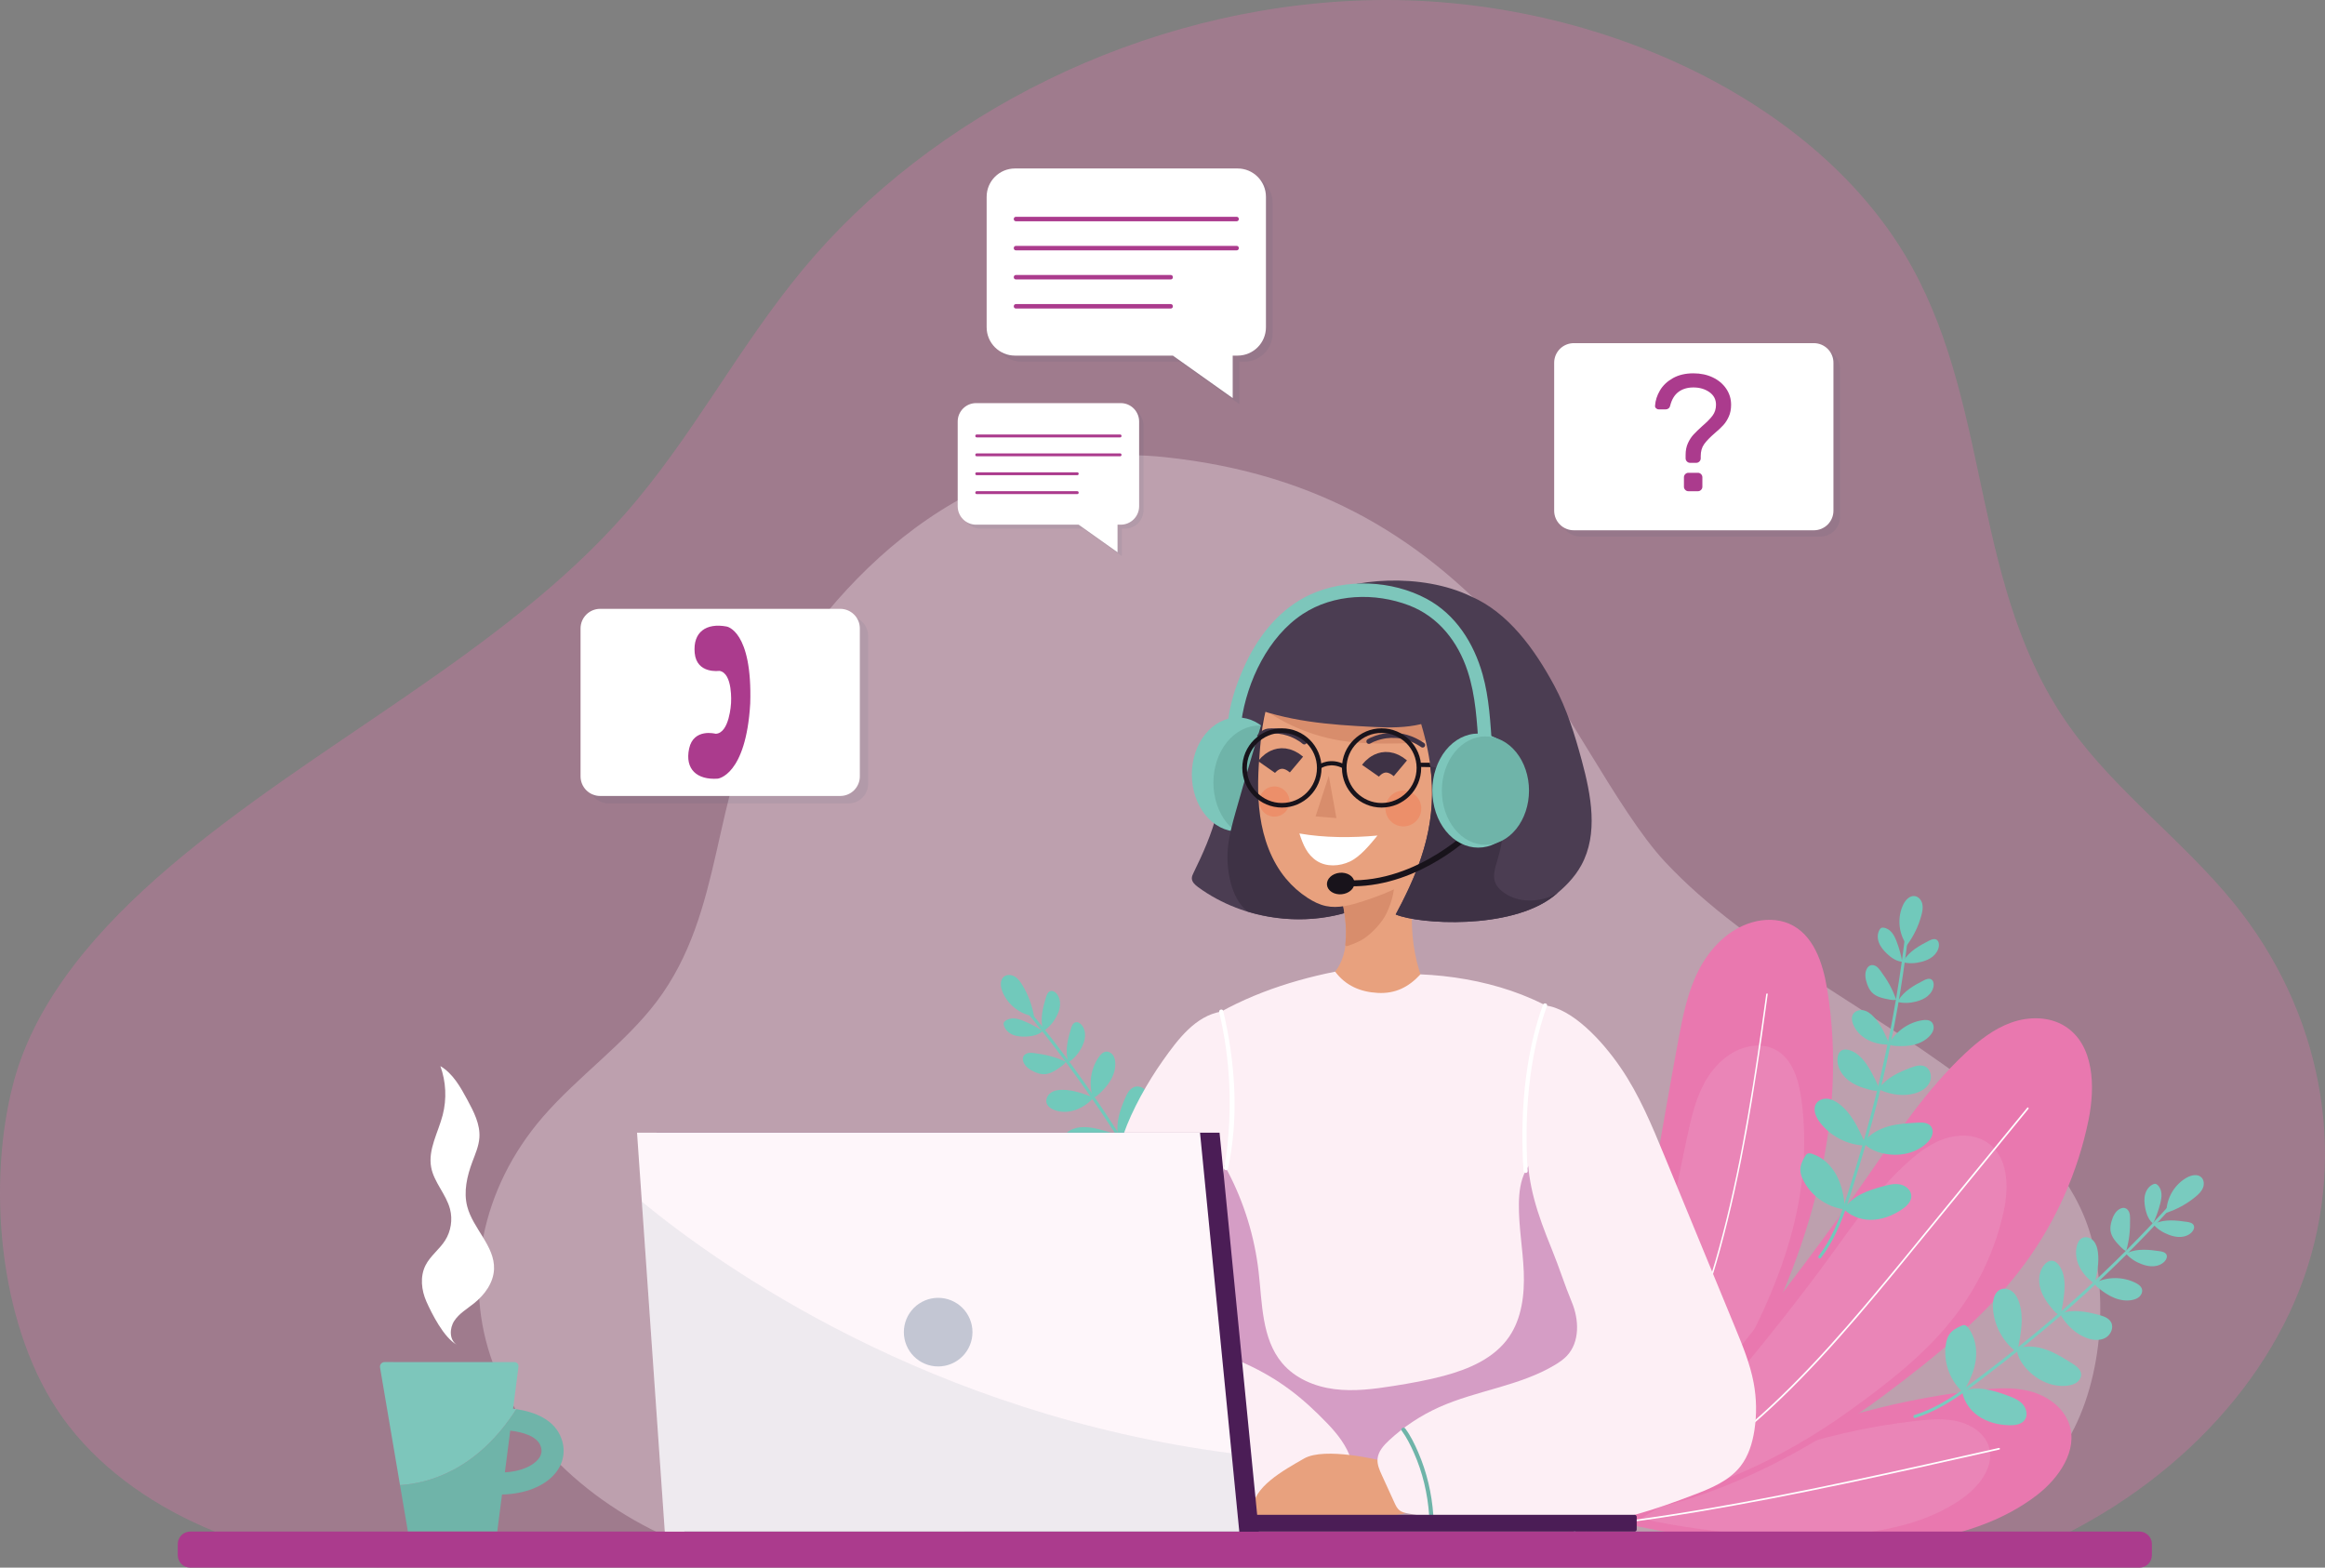
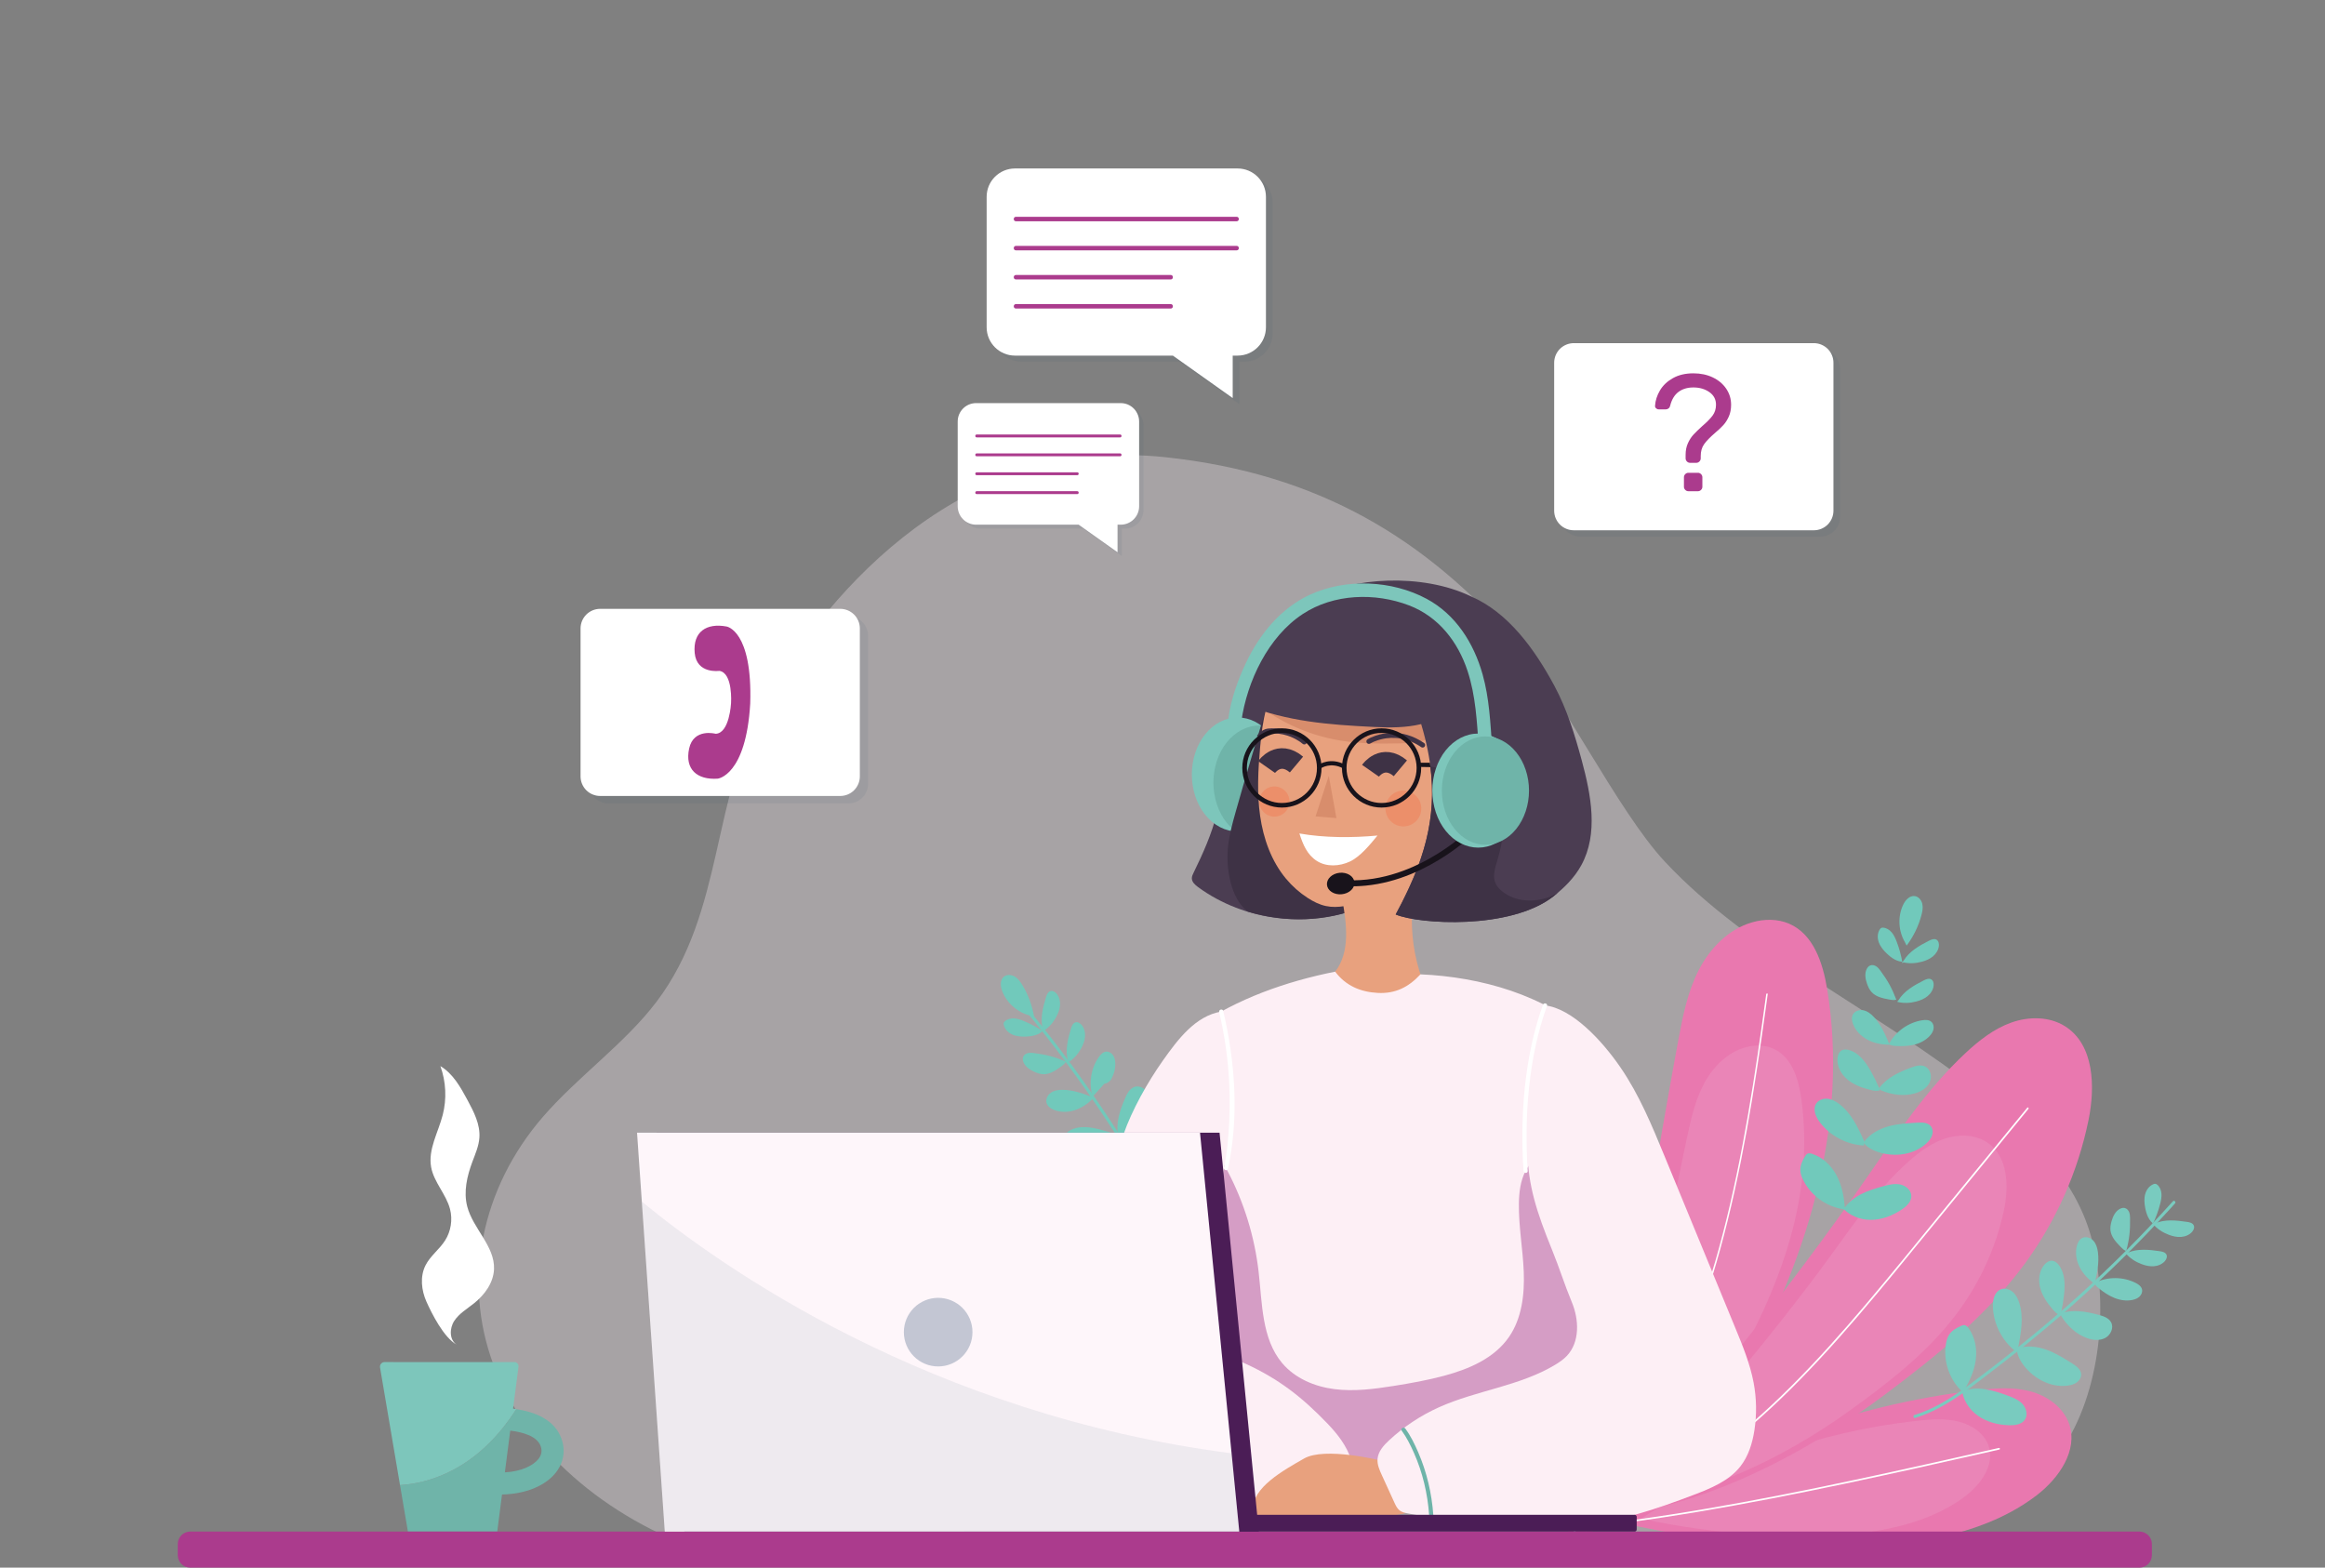
<svg xmlns="http://www.w3.org/2000/svg" version="1.1" id="Layer_1" x="0px" y="0px" width="565.136px" height="381.039px" viewBox="0 0 565.136 381.039" enable-background="new 0 0 565.136 381.039" xml:space="preserve">
  <rect x="0" y="0" width="565.136" height="381.039" fill="#808080" stroke="none" />
  <g>
-     <path opacity="0.31" fill="#E771AC" d="M92.83,381.039c-32.107-1.474-63.626-15.102-79.035-38.527   C-0.454,320.848-3.103,287.289,3.272,263.18c5.353-20.242,20.644-37.758,38.085-52.589c35.234-29.966,80.635-51.701,110.415-85.499   c16.549-18.784,27.564-40.554,43.478-59.713C226.194,28.125,277.435,1.691,331.92,0.073c54.484-1.619,110.267,23.814,132.905,64.98   c19.475,35.411,14.398,78.329,38.375,111.781c11.021,15.377,27.452,27.592,39.557,42.396c21.54,26.344,28.048,60.781,17.262,91.335   c-10.786,30.552-38.656,56.629-73.919,69.16" />
    <path opacity="0.31" fill="#FEF3F8" d="M445.771,378.106c22.393-0.971,44.376-9.953,55.122-25.391   c9.939-14.279,11.786-36.395,7.34-52.284c-3.733-13.341-14.398-24.885-26.562-34.66c-24.575-19.749-56.238-34.074-77.008-56.348   c-11.544-12.379-25.354-40.974-36.454-53.601c-21.581-24.553-47.206-40.677-85.007-44.698   c-48.737-5.185-81.09,31.598-96.878,58.727c-13.583,23.339-10.042,51.624-26.765,73.672c-7.686,10.134-19.147,18.184-27.588,27.941   c-15.024,17.363-19.564,40.059-12.041,60.194c7.522,20.136,26.961,37.323,51.555,45.58" />
    <path fill="#6FB4A9" d="M130.839,354.678c-1.294,1.596-4.175,2.991-8.12,3.204l1.307-10.149c3.226,0.392,6.568,1.417,7.397,3.785   C131.825,352.663,131.635,353.697,130.839,354.678z M136.49,349.74c-1.663-4.741-6.588-6.56-10.993-7.228   c-9.636,15.068-21.673,18.073-28.265,18.469l1.917,11.292h21.715l1.161-9.014c5.503-0.099,10.376-1.983,12.984-5.203   C136.988,355.616,137.514,352.663,136.49,349.74z" />
    <path fill="#7DC6BB" d="M125.497,342.513c-0.261-0.04-0.527-0.09-0.783-0.122l1.313-10.184c0.076-0.602-0.391-1.135-0.998-1.135   H93.482c-0.695,0-1.222,0.624-1.107,1.31l4.857,28.6C103.824,360.586,115.862,357.581,125.497,342.513z" />
    <path fill="#FFFFFF" d="M111.02,326.842c-3.137-1.667-6.13-7.677-7.365-10.455s-1.595-6.107-0.225-8.823   c1.157-2.294,3.373-3.874,4.754-6.04c1.424-2.236,1.872-5.07,1.204-7.635c-0.939-3.615-3.906-6.496-4.586-10.17   c-0.797-4.308,1.707-8.448,2.805-12.691c1.011-3.902,0.811-8.106-0.563-11.895c3.06,1.817,4.89,5.1,6.578,8.233   c1.542,2.86,3.13,5.919,2.906,9.159c-0.14,2.04-0.991,3.949-1.706,5.862c-1.296,3.464-2.18,7.265-1.257,10.846   c1.396,5.414,6.73,9.647,6.52,15.234c-0.124,3.311-2.269,6.249-4.855,8.318c-1.685,1.349-3.632,2.475-4.814,4.28   C109.233,322.871,109.191,325.694,111.02,326.842" />
    <path fill="#4B3D52" d="M303.861,163.08c-2.511,5.826-4.436,11.457-5.37,17.246c-0.934,5.788-1.257,11.688-2.696,17.371   c-1.272,5.024-3.394,9.787-5.676,14.44c-0.207,0.424-0.421,0.868-0.42,1.34c0.003,0.922,0.798,1.623,1.542,2.168   c11.313,8.271,27.003,10.139,39.942,4.755" />
    <path fill="#7DC6BB" d="M300.849,174.391c0.732,0,1.457,0.089,2.175,0.266c0.718,0.178,1.415,0.441,2.092,0.789   s1.319,0.775,1.928,1.281c0.609,0.506,1.172,1.081,1.69,1.724c0.518,0.644,0.98,1.344,1.387,2.101   c0.407,0.757,0.75,1.556,1.03,2.397c0.28,0.841,0.492,1.708,0.635,2.601c0.143,0.893,0.214,1.794,0.214,2.705   s-0.071,1.812-0.214,2.705c-0.143,0.893-0.354,1.76-0.635,2.601c-0.28,0.841-0.624,1.64-1.03,2.397s-0.869,1.457-1.387,2.101   c-0.518,0.644-1.081,1.218-1.69,1.724c-0.609,0.506-1.251,0.933-1.928,1.281c-0.676,0.348-1.374,0.611-2.092,0.789   c-0.718,0.177-1.443,0.266-2.175,0.266c-0.732,0-1.457-0.089-2.175-0.266c-0.718-0.178-1.415-0.441-2.092-0.789   c-0.676-0.348-1.319-0.776-1.928-1.281c-0.609-0.506-1.172-1.081-1.69-1.724c-0.518-0.644-0.98-1.344-1.387-2.101   c-0.407-0.757-0.75-1.556-1.03-2.397c-0.28-0.841-0.492-1.708-0.635-2.601s-0.214-1.794-0.214-2.705s0.071-1.812,0.214-2.705   s0.354-1.76,0.635-2.601c0.28-0.841,0.624-1.64,1.03-2.397c0.407-0.757,0.869-1.457,1.387-2.101   c0.518-0.644,1.081-1.218,1.69-1.724c0.609-0.506,1.251-0.933,1.928-1.281s1.374-0.611,2.092-0.789   C299.392,174.479,300.117,174.391,300.849,174.391z" />
    <path fill="#6FB4A9" d="M306.095,176.353c0.732,0,1.457,0.089,2.175,0.266c0.718,0.178,1.415,0.441,2.092,0.789   s1.319,0.775,1.928,1.281c0.609,0.506,1.172,1.081,1.69,1.724c0.518,0.644,0.98,1.344,1.387,2.101   c0.407,0.757,0.75,1.556,1.03,2.397c0.28,0.841,0.492,1.708,0.635,2.601c0.143,0.893,0.214,1.794,0.214,2.705   s-0.071,1.812-0.214,2.705c-0.143,0.893-0.354,1.76-0.635,2.601c-0.28,0.841-0.624,1.64-1.03,2.397s-0.869,1.457-1.387,2.101   c-0.518,0.644-1.081,1.218-1.69,1.724c-0.609,0.506-1.251,0.933-1.928,1.281c-0.676,0.348-1.374,0.611-2.092,0.789   c-0.718,0.177-1.443,0.266-2.175,0.266c-0.732,0-1.457-0.089-2.175-0.266c-0.718-0.178-1.415-0.441-2.092-0.789   c-0.676-0.348-1.319-0.776-1.928-1.281c-0.609-0.506-1.172-1.081-1.69-1.724c-0.518-0.644-0.98-1.344-1.387-2.101   c-0.407-0.757-0.75-1.556-1.03-2.397c-0.28-0.841-0.492-1.708-0.635-2.601s-0.214-1.794-0.214-2.705s0.071-1.812,0.214-2.705   s0.354-1.76,0.635-2.601c0.28-0.841,0.624-1.64,1.03-2.397c0.407-0.757,0.869-1.457,1.387-2.101   c0.518-0.644,1.081-1.218,1.69-1.724c0.609-0.506,1.251-0.933,1.928-1.281s1.374-0.611,2.092-0.789   C304.638,176.442,305.363,176.353,306.095,176.353z" />
    <path fill="#3E3245" d="M331.183,220.445l-23.268-48.812c-2.574,8.576-5.149,17.153-7.581,25.772   c-0.808,2.867-1.606,5.758-1.873,8.725c-0.232,2.596-0.054,5.228,0.528,7.769c0.567,2.475,1.553,4.918,3.288,6.77   c0.313,0.334,0.673,0.616,1.022,0.909C312.386,224.335,322.405,224.097,331.183,220.445z" />
    <path fill="#E8A17E" d="M326.293,218.765c1.051,5.925,1.922,12.65-1.756,17.414c-0.807,1.044-1.856,2.063-1.913,3.382   c-0.077,1.728,1.574,2.998,3.122,3.772c5.98,2.992,13.215,3.366,19.472,1.008c0.519-0.195,1.052-0.424,1.401-0.855   c0.787-0.973,0.282-2.404-0.202-3.56c-4.441-10.599-4.315-23.026,0.342-33.534" />
-     <path fill="#D88D6C" d="M325.766,217.039c1.027,4.163,1.703,8.167,1.249,12.431c-0.015,0.145-0.025,0.311,0.075,0.417   c0.134,0.145,0.37,0.088,0.555,0.021c1.365-0.494,2.748-0.994,3.948-1.813c2.02-1.378,4.399-3.913,5.441-6.126   c1.438-3.06,2.143-6.054,1.883-9.426" />
    <path fill="#E8A17E" d="M312.064,163.885c-4.223,4.716-5.209,11.432-5.765,17.739c-0.491,5.556-0.79,11.175-0.003,16.697   c0.788,5.523,2.728,10.989,6.3,15.273c1.506,1.806,3.284,3.383,5.259,4.661c1.36,0.88,2.831,1.625,4.415,1.966   c3.012,0.646,6.124-0.217,9.053-1.167c6.676-2.164,13.549-5.089,17.669-10.769c5.369-7.403,8.92-26.877,10.314-35.915" />
    <path fill="#D88D6C" d="M303.651,169.629c6.24,5.398,13.991,9.03,22.132,10.372c4.719,0.777,9.529,0.798,14.311,0.697   c1.791-0.039,3.599-0.096,5.338-0.52c2.412-0.59,4.708-1.955,6.028-4.06c1.318-2.104,1.495-4.988,0.096-7.04" />
    <path fill="#4B3D52" d="M357.528,144.951c-11.901-5.754-29.131-4.562-37.791,0.393s-12.247,9.393-16.768,19.719   c-0.27,0.617-1.833,4.416-1.596,5.047c0.235,0.626,0.537,0.973,1.161,1.211c10.695,4.082,20.1,4.819,31.534,5.384   c3.808,0.188,7.671,0.196,11.377-0.704c5.243,17.566,2.511,30.156-6.221,46.274c5.684,2.397,27.787,3.776,38.304-4.372   c2.713-2.101,5.191-4.587,6.84-7.597c4.181-7.634,2.386-17.046,0.113-25.448c-1.692-6.254-3.61-12.501-6.683-18.205   C373.079,157.894,366.665,148.895,357.528,144.951" />
    <path fill="#FFFFFF" d="M315.844,202.589c0.868,2.682,1.866,5.156,4.24,6.676c2.354,1.507,5.501,1.332,8.031,0.146   s4.939-4.157,6.71-6.32C328.68,203.665,321.921,203.659,315.844,202.589" />
    <path fill="#3E3245" d="M365.187,216.706c-0.722-0.573-1.374-1.272-1.72-2.126c-0.673-1.661-0.088-3.533,0.428-5.25   c0.875-2.907,1.546-5.917,1.441-8.95c-0.107-3.035-1.053-6.118-3.084-8.373c-2.942-3.266-7.565-4.302-11.876-5.166   c-0.905-0.181-1.81-0.362-2.716-0.544c1.612,12.592-1.46,23.194-8.387,35.981c5.684,2.397,27.787,3.776,38.304-4.372   c0.385-0.297,0.751-0.621,1.124-0.936c-0.645,0.364-1.29,0.733-1.986,1.003C372.944,219.442,368.357,219.221,365.187,216.706z" />
    <path fill="#18131B" d="M326.418,186.746c-2.963-1.571-5.236-0.063-5.264-0.046l-0.571-0.841c0.113-0.075,2.811-1.866,6.311-0.01   L326.418,186.746z" />
    <polygon fill="#18131B" points="347.705,186.463 345.047,186.417 345.047,185.401 347.565,185.401  " />
    <polyline fill="#D88D6C" points="322.992,188.58 319.773,198.442 324.841,198.853  " />
    <path fill="#3E3245" d="M333.045,180.735c0.203-0.127,0.423-0.234,0.64-0.335c0.131-0.061,0.263-0.12,0.395-0.177l-0.145,0.063   c0.331-0.14,0.669-0.264,1.011-0.374c0.424-0.135,0.854-0.247,1.289-0.336c0.281-0.057,0.563-0.104,0.847-0.143l-0.163,0.022   c0.813-0.109,1.636-0.136,2.455-0.078c0.253,0.017,0.506,0.043,0.758,0.076l-0.163-0.021c0.83,0.113,1.646,0.312,2.435,0.59   c0.243,0.086,0.482,0.179,0.72,0.28l-0.146-0.061c0.884,0.375,1.727,0.845,2.519,1.389c0.125,0.086,0.328,0.1,0.47,0.061   c0.14-0.039,0.293-0.147,0.364-0.28c0.074-0.142,0.111-0.313,0.061-0.47c-0.051-0.157-0.143-0.271-0.281-0.364   c-1.245-0.854-2.62-1.529-4.07-1.951c-1.183-0.342-2.426-0.513-3.658-0.498c-1.011,0.013-2.027,0.147-3.009,0.395   c-0.724,0.181-1.429,0.431-2.112,0.735c-0.28,0.125-0.562,0.257-0.823,0.419l-0.011,0.006c-0.132,0.083-0.238,0.213-0.279,0.364   c-0.04,0.146-0.022,0.341,0.061,0.47c0.083,0.131,0.209,0.245,0.364,0.281C332.732,180.832,332.905,180.822,333.045,180.735z" />
    <path fill="#3E3245" d="M316.642,180.808c-0.178-0.163-0.374-0.307-0.569-0.446c-0.117-0.085-0.236-0.167-0.357-0.246l0.132,0.088   c-0.3-0.198-0.609-0.381-0.926-0.551c-0.392-0.21-0.794-0.399-1.207-0.566c-0.264-0.107-0.534-0.206-0.805-0.295l0.156,0.05   c-0.78-0.254-1.585-0.431-2.4-0.524c-0.253-0.028-0.506-0.049-0.761-0.061l0.164,0.008c-0.836-0.04-1.675,0.007-2.501,0.138   c-0.255,0.039-0.506,0.088-0.758,0.143l0.154-0.035c-0.939,0.208,0.31,0.844-1.411,0.393c-0.16-0.042,1.122-1.66,2.625-1.809   c1.226-0.122,2.479-0.063,3.688,0.177c0.991,0.196,1.968,0.515,2.887,0.934c0.68,0.311,1.327,0.685,1.943,1.108   c0.253,0.174,0.506,0.356,0.734,0.562l0.01,0.008c0.115,0.106,0.195,0.252,0.208,0.409c0.013,0.152-0.04,0.339-0.146,0.45   c-0.106,0.114-0.25,0.203-0.409,0.21C316.931,180.961,316.764,180.92,316.642,180.808z" />
    <path fill="none" stroke="#3E3245" stroke-width="5" stroke-miterlimit="10" d="M333.129,187.346c0,0,2.945-4.226,7.26-0.601" />
    <path fill="none" stroke="#3E3245" stroke-width="5" stroke-miterlimit="10" d="M307.871,186.435c0,0,2.945-4.226,7.261-0.601" />
    <path opacity="0.451" fill="#F17B53" d="M341.115,192.165c0.286,0,0.569,0.028,0.85,0.084c0.281,0.056,0.553,0.138,0.817,0.248   c0.264,0.11,0.515,0.244,0.753,0.403c0.238,0.159,0.458,0.34,0.66,0.542s0.383,0.422,0.542,0.66   c0.159,0.238,0.293,0.489,0.403,0.753c0.109,0.264,0.192,0.537,0.248,0.817c0.056,0.281,0.084,0.564,0.084,0.85   c0,0.286-0.028,0.569-0.084,0.85c-0.056,0.281-0.138,0.553-0.248,0.817c-0.109,0.264-0.244,0.515-0.403,0.753   s-0.34,0.458-0.542,0.66c-0.202,0.202-0.422,0.383-0.66,0.542c-0.238,0.159-0.489,0.293-0.753,0.403s-0.537,0.192-0.817,0.248   c-0.281,0.056-0.564,0.084-0.85,0.084c-0.286,0-0.569-0.028-0.85-0.084c-0.281-0.056-0.553-0.138-0.817-0.248   c-0.264-0.109-0.515-0.244-0.753-0.403c-0.238-0.159-0.458-0.339-0.66-0.542c-0.202-0.202-0.383-0.422-0.542-0.66   s-0.293-0.489-0.403-0.753c-0.109-0.264-0.192-0.537-0.248-0.817c-0.056-0.281-0.084-0.564-0.084-0.85   c0-0.286,0.028-0.569,0.084-0.85s0.138-0.553,0.248-0.817c0.109-0.264,0.244-0.515,0.403-0.753c0.159-0.238,0.34-0.458,0.542-0.66   s0.422-0.383,0.66-0.542c0.238-0.159,0.489-0.293,0.753-0.403c0.264-0.109,0.537-0.192,0.817-0.248   C340.545,192.193,340.829,192.165,341.115,192.165z" />
    <path opacity="0.451" fill="#F17B53" d="M309.767,191.156c0.487,0,0.955,0.093,1.405,0.28c0.45,0.186,0.847,0.452,1.191,0.796   c0.344,0.344,0.61,0.741,0.796,1.191c0.186,0.45,0.28,0.918,0.28,1.405s-0.093,0.955-0.28,1.405   c-0.186,0.45-0.452,0.847-0.796,1.191c-0.344,0.344-0.741,0.61-1.191,0.796c-0.45,0.186-0.918,0.28-1.405,0.28   s-0.955-0.093-1.405-0.28c-0.45-0.186-0.847-0.452-1.191-0.796c-0.344-0.344-0.61-0.741-0.796-1.191   c-0.186-0.45-0.279-0.918-0.279-1.405s0.093-0.955,0.279-1.405c0.186-0.45,0.452-0.847,0.796-1.191   c0.344-0.344,0.741-0.61,1.191-0.796C308.812,191.249,309.28,191.156,309.767,191.156z" />
    <path fill="#18131B" d="M311.595,178.144c-4.697,0-8.519,3.822-8.519,8.518c0,4.697,3.822,8.519,8.519,8.519   c4.696,0,8.518-3.823,8.518-8.519C320.113,181.966,316.29,178.144,311.595,178.144z M311.595,196.291   c-5.31,0-9.629-4.319-9.629-9.629c0-5.309,4.319-9.629,9.629-9.629s9.629,4.32,9.629,9.629   C321.224,191.972,316.905,196.291,311.595,196.291z" />
    <path fill="#18131B" d="M335.817,178.144c-4.696,0-8.518,3.822-8.518,8.518c0,4.697,3.822,8.519,8.518,8.519   c4.697,0,8.519-3.823,8.519-8.519C344.336,181.966,340.513,178.144,335.817,178.144z M335.817,196.291   c-5.309,0-9.628-4.319-9.628-9.629c0-5.309,4.319-9.629,9.628-9.629c5.31,0,9.629,4.32,9.629,9.629   C345.445,191.972,341.127,196.291,335.817,196.291z" />
    <path fill="#18131B" d="M325.629,212.144c0.442-0.043,0.874-0.018,1.296,0.075c0.421,0.093,0.8,0.246,1.137,0.461   c0.336,0.214,0.605,0.473,0.805,0.776c0.2,0.303,0.317,0.628,0.35,0.974c0.033,0.346-0.019,0.687-0.158,1.023   c-0.138,0.336-0.352,0.641-0.641,0.916c-0.289,0.275-0.632,0.498-1.028,0.67c-0.396,0.172-0.815,0.279-1.257,0.322   c-0.442,0.043-0.874,0.018-1.296-0.075c-0.421-0.093-0.8-0.247-1.137-0.461c-0.336-0.214-0.605-0.473-0.805-0.776   c-0.2-0.303-0.317-0.628-0.35-0.974c-0.033-0.346,0.019-0.687,0.158-1.023c0.138-0.336,0.352-0.641,0.641-0.916   s0.632-0.498,1.028-0.67S325.187,212.187,325.629,212.144z" />
    <path fill="#18131B" d="M331.945,215.271c-1.477,0.143-2.988,0.192-4.531,0.131l0.056-1.445   c17.456,0.697,30.881-13.404,31.013-13.547l1.055,0.989C359.411,201.535,347.794,213.741,331.945,215.271z" />
    <path fill="#7DC6BB" d="M301.732,175.342c1.396-9.783,6.523-20.558,14.921-26.089c7.522-4.954,17.585-5.268,25.875-2.09   c7.141,2.739,11.87,8.845,14.201,15.961c1.986,6.061,2.253,12.289,2.714,18.586c0.152,2.077,3.408,2.094,3.255,0   c-0.439-5.994-0.684-11.965-2.325-17.792c-2.137-7.585-6.511-14.551-13.6-18.362c-8.436-4.536-19.615-5.018-28.329-1.021   c-7.086,3.251-12.265,9.586-15.554,16.512c-1.994,4.198-3.637,8.804-4.297,13.429C298.302,176.526,301.438,177.412,301.732,175.342   z" />
    <path fill="#7DC6BB" d="M359.306,178.301c0.732,0,1.457,0.089,2.175,0.266c0.718,0.178,1.415,0.441,2.092,0.789   s1.319,0.775,1.928,1.281c0.609,0.506,1.172,1.081,1.69,1.724c0.518,0.644,0.98,1.344,1.387,2.101   c0.407,0.757,0.75,1.556,1.03,2.397c0.28,0.841,0.492,1.708,0.635,2.601c0.143,0.893,0.214,1.794,0.214,2.705   s-0.071,1.812-0.214,2.705c-0.143,0.893-0.354,1.76-0.635,2.601c-0.28,0.841-0.624,1.64-1.03,2.397s-0.869,1.457-1.387,2.101   c-0.518,0.644-1.081,1.218-1.69,1.724c-0.609,0.506-1.251,0.933-1.928,1.281c-0.676,0.348-1.374,0.611-2.092,0.789   c-0.718,0.177-1.443,0.266-2.175,0.266c-0.732,0-1.457-0.089-2.175-0.266c-0.718-0.178-1.415-0.441-2.092-0.789   c-0.676-0.348-1.319-0.776-1.928-1.281c-0.609-0.506-1.172-1.081-1.69-1.724c-0.518-0.644-0.98-1.344-1.387-2.101   c-0.407-0.757-0.75-1.556-1.03-2.397c-0.28-0.841-0.492-1.708-0.635-2.601s-0.214-1.794-0.214-2.705s0.071-1.812,0.214-2.705   s0.354-1.76,0.635-2.601c0.28-0.841,0.624-1.64,1.03-2.397c0.407-0.757,0.869-1.457,1.387-2.101   c0.518-0.644,1.081-1.218,1.69-1.724c0.609-0.506,1.251-0.933,1.928-1.281s1.374-0.611,2.092-0.789   C357.849,178.39,358.574,178.301,359.306,178.301z" />
    <path fill="#6FB4A9" d="M361.062,178.995c0.696,0,1.384,0.084,2.067,0.253c0.682,0.169,1.345,0.419,1.987,0.75   s1.253,0.737,1.831,1.217c0.578,0.48,1.113,1.026,1.605,1.638s0.931,1.277,1.317,1.996c0.386,0.719,0.713,1.478,0.979,2.277   c0.266,0.799,0.467,1.623,0.603,2.471c0.136,0.848,0.203,1.705,0.203,2.57s-0.068,1.721-0.203,2.57   c-0.136,0.848-0.337,1.672-0.603,2.471c-0.266,0.799-0.593,1.558-0.979,2.277c-0.386,0.719-0.826,1.384-1.317,1.996   s-1.027,1.157-1.605,1.638c-0.578,0.48-1.189,0.886-1.831,1.217s-1.305,0.581-1.987,0.75c-0.682,0.169-1.371,0.253-2.067,0.253   s-1.384-0.084-2.067-0.253c-0.682-0.169-1.344-0.419-1.987-0.75c-0.643-0.331-1.253-0.737-1.831-1.217s-1.113-1.026-1.605-1.638   s-0.931-1.277-1.317-1.996c-0.386-0.719-0.713-1.478-0.979-2.277c-0.266-0.799-0.467-1.623-0.603-2.471   c-0.136-0.848-0.203-1.705-0.203-2.57s0.068-1.721,0.203-2.57c0.136-0.848,0.337-1.672,0.603-2.471   c0.266-0.799,0.593-1.558,0.979-2.277c0.386-0.719,0.826-1.384,1.317-1.996s1.027-1.157,1.605-1.638s1.189-0.886,1.831-1.217   c0.643-0.331,1.305-0.581,1.987-0.75C359.678,179.079,360.366,178.995,361.062,178.995z" />
    <path opacity="0.071" fill="#27486E" d="M379.366,125.658V89.697c0-0.313,0.03-0.622,0.091-0.929s0.151-0.604,0.271-0.893   c0.12-0.289,0.266-0.563,0.44-0.823c0.174-0.26,0.371-0.5,0.592-0.722s0.462-0.418,0.722-0.592s0.534-0.32,0.823-0.44   c0.289-0.12,0.587-0.21,0.893-0.271c0.307-0.061,0.616-0.092,0.929-0.092h58.363c0.313,0,0.622,0.031,0.929,0.092   c0.307,0.061,0.604,0.151,0.893,0.271c0.289,0.12,0.563,0.266,0.823,0.44c0.26,0.174,0.5,0.371,0.722,0.592   s0.418,0.462,0.592,0.722c0.174,0.26,0.32,0.534,0.44,0.823c0.12,0.289,0.21,0.587,0.271,0.893   c0.061,0.307,0.091,0.616,0.091,0.929v35.961c0,0.313-0.031,0.622-0.091,0.929c-0.061,0.307-0.151,0.604-0.271,0.893   s-0.266,0.563-0.44,0.823s-0.371,0.5-0.592,0.722c-0.221,0.221-0.462,0.418-0.722,0.592c-0.26,0.174-0.534,0.32-0.823,0.44   c-0.289,0.12-0.587,0.21-0.893,0.271c-0.307,0.061-0.616,0.091-0.929,0.091h-58.363c-0.313,0-0.622-0.03-0.929-0.091   c-0.307-0.061-0.604-0.151-0.893-0.271c-0.289-0.12-0.563-0.266-0.823-0.44c-0.26-0.174-0.5-0.371-0.722-0.592   c-0.221-0.221-0.418-0.462-0.592-0.722s-0.32-0.534-0.44-0.823s-0.21-0.587-0.271-0.893S379.366,125.971,379.366,125.658z" />
    <path fill="#FFFFFF" d="M377.771,124.13V88.17c0-0.313,0.03-0.622,0.091-0.929s0.151-0.604,0.271-0.893   c0.12-0.289,0.266-0.563,0.44-0.823c0.174-0.26,0.371-0.5,0.592-0.722s0.462-0.418,0.722-0.592s0.534-0.32,0.823-0.44   c0.289-0.12,0.587-0.21,0.893-0.271c0.307-0.061,0.616-0.092,0.929-0.092h58.363c0.313,0,0.622,0.031,0.929,0.092   c0.307,0.061,0.604,0.151,0.893,0.271c0.289,0.12,0.563,0.266,0.823,0.44c0.26,0.174,0.5,0.371,0.722,0.592   s0.418,0.462,0.592,0.722c0.174,0.26,0.32,0.534,0.44,0.823c0.12,0.289,0.21,0.587,0.271,0.893   c0.061,0.307,0.091,0.616,0.091,0.929v35.961c0,0.313-0.031,0.622-0.091,0.929c-0.061,0.307-0.151,0.604-0.271,0.893   s-0.266,0.563-0.44,0.823s-0.371,0.5-0.592,0.722c-0.221,0.221-0.462,0.418-0.722,0.592c-0.26,0.174-0.534,0.32-0.823,0.44   c-0.289,0.12-0.587,0.21-0.893,0.271c-0.307,0.061-0.616,0.091-0.929,0.091h-58.363c-0.313,0-0.622-0.03-0.929-0.091   c-0.307-0.061-0.604-0.151-0.893-0.271c-0.289-0.12-0.563-0.266-0.823-0.44c-0.26-0.174-0.5-0.371-0.722-0.592   c-0.221-0.221-0.418-0.462-0.592-0.722s-0.32-0.534-0.44-0.823s-0.21-0.587-0.271-0.893S377.771,124.443,377.771,124.13z" />
    <path fill="#AB3B8D" d="M413.474,119.076c-0.217,0.215-0.473,0.323-0.768,0.323h-2.3c-0.297,0-0.553-0.107-0.767-0.323   c-0.216-0.214-0.324-0.47-0.324-0.766v-2.301c0-0.296,0.108-0.551,0.324-0.767c0.214-0.214,0.47-0.323,0.767-0.323h2.3   c0.295,0,0.551,0.109,0.768,0.323c0.214,0.217,0.321,0.471,0.321,0.767v2.301C413.795,118.606,413.688,118.862,413.474,119.076z    M416.319,91.733c1.385,0.661,2.475,1.574,3.269,2.745c0.794,1.171,1.19,2.469,1.19,3.895c0,1.076-0.182,2.025-0.545,2.845   c-0.364,0.822-0.808,1.52-1.332,2.1c-0.524,0.578-1.217,1.23-2.079,1.956c-1.157,0.996-2.016,1.884-2.583,2.664   c-0.565,0.78-0.845,1.749-0.845,2.906v0.565c0,0.296-0.108,0.552-0.324,0.767c-0.217,0.216-0.471,0.323-0.768,0.323h-1.492   c-0.297,0-0.552-0.107-0.767-0.323c-0.214-0.215-0.323-0.471-0.323-0.767v-0.847c0-1.076,0.188-2.024,0.566-2.845   c0.375-0.822,0.826-1.514,1.351-2.08c0.524-0.565,1.231-1.25,2.118-2.058c1.13-0.968,1.972-1.821,2.522-2.563   c0.552-0.74,0.829-1.621,0.829-2.643c0-1.292-0.538-2.314-1.616-3.067c-1.076-0.752-2.368-1.13-3.872-1.13   c-1.454,0-2.664,0.364-3.635,1.09c-0.968,0.726-1.641,1.844-2.016,3.35c-0.054,0.27-0.182,0.484-0.384,0.646   c-0.202,0.161-0.424,0.242-0.666,0.242h-1.735c-0.243,0-0.458-0.088-0.647-0.263c-0.189-0.175-0.268-0.384-0.24-0.626   c0.079-1.264,0.477-2.501,1.19-3.713c0.713-1.211,1.762-2.207,3.148-2.987c1.385-0.78,3.047-1.171,4.985-1.171   C413.365,90.744,414.932,91.074,416.319,91.733z" />
    <path opacity="0.071" fill="#27486E" d="M302.448,42.427H248.34c-3.804,0-6.89,3.084-6.89,6.89v31.705   c0,3.806,3.085,6.89,6.89,6.89h38.378l14.54,10.32v-10.32h1.19c3.804,0,6.89-3.084,6.89-6.89V49.317   C309.338,45.511,306.252,42.427,302.448,42.427z" />
    <path fill="#FFFFFF" d="M300.822,40.951h-54.108c-3.806,0-6.89,3.084-6.89,6.89v31.705c0,3.806,3.084,6.89,6.89,6.89h38.378   l14.54,10.32v-10.32h1.19c3.804,0,6.89-3.084,6.89-6.89V47.841C307.712,44.035,304.627,40.951,300.822,40.951z" />
    <path fill="#AB3B8D" d="M300.597,52.695h-18.129h-28.895h-6.634c-0.698,0-0.699,1.085,0,1.085h18.129h28.895h6.634   C301.295,53.779,301.296,52.695,300.597,52.695z" />
    <path fill="#AB3B8D" d="M300.597,59.767h-18.129h-28.895h-6.634c-0.698,0-0.699,1.085,0,1.085h18.129h28.895h6.634   C301.295,60.851,301.296,59.767,300.597,59.767z" />
    <path fill="#AB3B8D" d="M284.568,66.837h-12.693h-20.256h-4.679c-0.698,0-0.699,1.086,0,1.086h12.693h20.256h4.679   C285.266,67.923,285.267,66.837,284.568,66.837z" />
    <path fill="#AB3B8D" d="M284.568,73.909h-12.693h-20.256h-4.679c-0.698,0-0.699,1.086,0,1.086h12.693h20.256h4.679   C285.266,74.994,285.267,73.909,284.568,73.909z" />
    <path opacity="0.071" fill="#27486E" d="M273.468,98.941h-35.151c-2.471,0-4.475,2.004-4.475,4.476v20.597   c0,2.472,2.004,4.476,4.475,4.476h24.932l9.445,6.705v-6.705h0.773c2.472,0,4.476-2.004,4.476-4.476v-20.597   C277.944,100.945,275.94,98.941,273.468,98.941z" />
    <path fill="#FFFFFF" d="M272.413,97.982h-35.151c-2.472,0-4.476,2.005-4.476,4.476v20.597c0,2.472,2.004,4.476,4.476,4.476h24.932   l9.445,6.705v-6.705h0.773c2.471,0,4.474-2.004,4.474-4.476v-20.597C276.887,99.987,274.883,97.982,272.413,97.982z" />
    <path fill="#AB3B8D" d="M272.265,105.611h-11.776h-18.773h-4.309c-0.453,0-0.455,0.705,0,0.705h11.777h18.771h4.309   C272.72,106.316,272.72,105.611,272.265,105.611z" />
    <path fill="#AB3B8D" d="M272.265,110.205h-11.776h-18.773h-4.309c-0.453,0-0.455,0.705,0,0.705h11.777h18.771h4.309   C272.72,110.91,272.72,110.205,272.265,110.205z" />
    <path fill="#AB3B8D" d="M261.853,114.799h-8.247h-13.158h-3.041c-0.453,0-0.455,0.705,0,0.705h8.247h13.158h3.041   C262.307,115.504,262.307,114.799,261.853,114.799z" />
    <path fill="#AB3B8D" d="M261.853,119.393h-8.247h-13.158h-3.041c-0.453,0-0.455,0.705,0,0.705h8.247h13.158h3.041   C262.307,120.098,262.307,119.393,261.853,119.393z" />
    <path opacity="0.071" fill="#27486E" d="M143.13,190.515v-35.961c0-0.313,0.03-0.622,0.091-0.929   c0.061-0.307,0.151-0.604,0.271-0.893c0.12-0.289,0.266-0.563,0.44-0.823s0.371-0.5,0.592-0.722s0.462-0.418,0.722-0.592   c0.26-0.174,0.534-0.32,0.823-0.44c0.289-0.12,0.587-0.21,0.893-0.271c0.307-0.061,0.616-0.092,0.929-0.092h58.363   c0.313,0,0.622,0.031,0.929,0.092c0.307,0.061,0.604,0.151,0.893,0.271c0.289,0.12,0.563,0.266,0.823,0.44   c0.26,0.174,0.5,0.371,0.722,0.592s0.418,0.462,0.592,0.722s0.32,0.534,0.44,0.823s0.21,0.587,0.271,0.893   c0.061,0.307,0.091,0.616,0.091,0.929v35.961c0,0.313-0.031,0.622-0.091,0.929c-0.061,0.307-0.151,0.604-0.271,0.893   s-0.266,0.563-0.44,0.823s-0.371,0.5-0.592,0.722c-0.221,0.221-0.462,0.418-0.722,0.592c-0.26,0.174-0.534,0.32-0.823,0.44   c-0.289,0.12-0.587,0.21-0.893,0.271c-0.307,0.061-0.616,0.091-0.929,0.091h-58.363c-0.313,0-0.622-0.03-0.929-0.091   c-0.307-0.061-0.604-0.151-0.893-0.271c-0.289-0.12-0.563-0.266-0.823-0.44c-0.26-0.174-0.5-0.371-0.722-0.592   c-0.221-0.221-0.418-0.462-0.592-0.722s-0.32-0.534-0.44-0.823c-0.12-0.289-0.21-0.587-0.271-0.893   C143.16,191.137,143.13,190.828,143.13,190.515z" />
    <path fill="#FFFFFF" d="M141.115,188.71v-35.961c0-0.313,0.03-0.622,0.091-0.929c0.061-0.307,0.151-0.604,0.271-0.893   c0.12-0.289,0.266-0.563,0.44-0.823s0.371-0.5,0.592-0.722s0.462-0.418,0.722-0.592c0.26-0.174,0.534-0.32,0.823-0.44   c0.289-0.12,0.587-0.21,0.893-0.271c0.307-0.061,0.616-0.092,0.929-0.092h58.363c0.313,0,0.622,0.031,0.929,0.092   c0.307,0.061,0.604,0.151,0.893,0.271c0.289,0.12,0.563,0.266,0.823,0.44c0.26,0.174,0.5,0.371,0.722,0.592   s0.418,0.462,0.592,0.722s0.32,0.534,0.44,0.823s0.21,0.587,0.271,0.893c0.061,0.307,0.091,0.616,0.091,0.929v35.961   c0,0.313-0.031,0.622-0.091,0.929c-0.061,0.307-0.151,0.604-0.271,0.893s-0.266,0.563-0.44,0.823s-0.371,0.5-0.592,0.722   c-0.221,0.221-0.462,0.418-0.722,0.592c-0.26,0.174-0.534,0.32-0.823,0.44c-0.289,0.12-0.587,0.21-0.893,0.271   c-0.307,0.061-0.616,0.091-0.929,0.091h-58.363c-0.313,0-0.622-0.03-0.929-0.091c-0.307-0.061-0.604-0.151-0.893-0.271   c-0.289-0.12-0.563-0.266-0.823-0.44c-0.26-0.174-0.5-0.371-0.722-0.592c-0.221-0.221-0.418-0.462-0.592-0.722   s-0.32-0.534-0.44-0.823c-0.12-0.289-0.21-0.587-0.271-0.893C141.146,189.332,141.115,189.023,141.115,188.71z" />
    <path fill="#AB3B8D" d="M168.862,158.729c0.484,5.149,5.98,4.335,5.98,4.335c3.357,0.491,2.855,7.838,2.855,7.838   s-0.357,7.356-3.749,7.453c0,0-5.364-1.449-6.443,3.608c-1.08,5.057,1.969,7.646,6.94,7.304c0,0,6.887-0.669,7.913-18.252   c0.567-17.822-5.752-18.731-5.752-18.731C171.708,151.367,168.379,153.582,168.862,158.729z" />
    <path fill="#E978AF" d="M387.876,371.878c16.277-7.963,27.539-23.14,36.23-38.742c15.765-28.304,25.274-61.059,19.998-92.855   c-1.035-6.236-3.298-13.209-9.226-15.762c-2.802-1.206-6.057-1.182-8.992-0.332c-5.8,1.677-10.288,6.36-12.991,11.637   c-2.703,5.277-3.86,11.157-4.94,16.961c-7.659,41.112-13.069,82.959-27.74,122.218" />
    <path opacity="0.11" fill="#FDEFF5" d="M385.051,372.545c12.592-5.854,27.008-23.805,34.005-35.79   c12.693-21.743,22.105-44.317,18.85-69.254c-0.638-4.892-2.194-10.385-6.649-12.511c-2.105-1.004-4.586-1.057-6.844-0.46   c-4.459,1.179-7.991,4.736-10.177,8.795c-2.187,4.059-3.209,8.624-4.173,13.129c-6.826,31.922-11.954,64.47-24.077,94.789" />
    <path fill="#FFFFFF" d="M429.313,241.642c-1.346,9.839-2.75,19.671-4.447,29.458c-1.684,9.705-3.654,19.369-6.136,28.912   c-2.29,8.81-5.028,17.482-8.521,25.913c-3.453,8.333-7.517,16.428-12.139,24.204c-4.523,7.609-9.587,14.928-15.278,21.754   c-0.691,0.829-1.392,1.65-2.101,2.465c-0.152,0.172,0.104,0.423,0.256,0.249c5.8-6.653,10.976-13.814,15.609-21.282   c4.786-7.713,9.005-15.765,12.625-24.059c3.624-8.301,6.542-16.836,8.935-25.547c2.636-9.591,4.725-19.318,6.494-29.094   c1.77-9.792,3.222-19.635,4.586-29.486c0.161-1.161,0.321-2.323,0.48-3.486C429.706,241.418,429.344,241.42,429.313,241.642z" />
    <path fill="#E978AF" d="M394.226,370.112c11.286,2.777,26.883,4.942,37.946,5.584c20.839,1.208,46.377,0.452,62.925-12.272   c5.367-4.127,10.053-10.887,7.859-17.292c-1.395-4.069-5.334-6.859-9.491-7.956c-4.159-1.097-8.548-0.756-12.821-0.266   C449.803,341.455,419.866,352.61,394.226,370.112" />
    <path opacity="0.11" fill="#FDEFF5" d="M398.922,369.105c8.754,2.021,20.855,3.587,29.442,4.043   c16.171,0.857,35.992,0.263,48.854-9.102c4.171-3.038,7.817-8.008,6.124-12.707c-1.075-2.984-4.128-5.026-7.354-5.826   c-3.226-0.799-6.632-0.544-9.95-0.177C442.097,347.984,418.846,356.218,398.922,369.105" />
    <path fill="#FFFFFF" d="M485.86,351.948c-5.793,1.308-11.587,2.618-17.384,3.91c-5.925,1.319-11.854,2.621-17.792,3.884   c-5.982,1.272-11.972,2.505-17.974,3.679c-5.964,1.165-11.94,2.272-17.931,3.295c-5.909,1.009-11.834,1.935-17.774,2.749   c-0.717,0.099-1.436,0.195-2.155,0.291c-0.257,0.033-0.246,0.441,0.014,0.406c5.912-0.781,11.811-1.68,17.693-2.661   c5.972-0.997,11.93-2.082,17.877-3.227c6.005-1.157,11.998-2.376,17.981-3.637c5.979-1.261,11.95-2.563,17.915-3.885   c5.845-1.297,11.688-2.615,17.529-3.935l2.122-0.48C486.237,352.279,486.114,351.891,485.86,351.948z" />
    <path fill="#E978AF" d="M389.242,368.414c23.654-1.236,50.042-15.276,68.992-29.487c12.472-9.354,24.792-19.279,34.004-31.858   c7.543-10.302,12.837-22.243,15.405-34.75c1.682-8.2,1.392-18.385-5.68-22.861c-3.818-2.418-8.806-2.425-13.065-0.912   c-4.257,1.513-7.898,4.38-11.199,7.467c-9.409,8.802-16.623,19.637-23.952,30.234C434.659,313.839,410.963,342.845,389.242,368.414   " />
    <path opacity="0.11" fill="#FDEFF5" d="M395.623,365.079c18.271-0.911,38.651-11.25,53.286-21.716   c9.633-6.888,19.149-14.198,26.263-23.461c5.827-7.586,9.915-16.381,11.898-25.591c1.3-6.039,1.076-13.539-4.387-16.837   c-2.949-1.78-6.801-1.785-10.09-0.67c-3.288,1.114-6.1,3.225-8.649,5.498c-7.268,6.482-12.839,14.462-18.5,22.267   C430.702,324.887,412.401,346.248,395.623,365.079" />
    <path fill="#FFFFFF" d="M492.764,269.246l-20.793,25.408c-6.151,7.517-12.257,15.075-18.536,22.485   c-5.781,6.823-11.733,13.511-18.069,19.826c-6.272,6.251-12.928,12.144-20.128,17.311c-7.146,5.128-14.835,9.533-23.015,12.792   c-1.005,0.401-2.017,0.783-3.035,1.15c-0.245,0.088-0.139,0.481,0.108,0.392c8.254-2.973,16.05-7.09,23.308-12.004   c7.304-4.945,14.063-10.659,20.412-16.77c6.479-6.238,12.542-12.895,18.403-19.713c6.183-7.193,12.152-14.566,18.159-21.907   l20.858-25.487l2.615-3.197C493.216,269.333,492.93,269.044,492.764,269.246z" />
    <path fill="#79CBBF" d="M465.547,344.646c4.758-1.467,9.005-4.142,12.997-7.061c2.114-1.545,4.178-3.155,6.252-4.752   c2.268-1.746,4.529-3.503,6.765-5.291c4.251-3.401,8.411-6.912,12.478-10.53c4.082-3.632,8.07-7.371,11.957-11.21   c3.888-3.84,7.674-7.782,11.354-11.82c0.445-0.489,0.89-0.98,1.333-1.472c0.314-0.35-0.2-0.872-0.516-0.52   c-3.628,4.03-7.358,7.967-11.19,11.803c-3.832,3.836-7.763,7.574-11.788,11.207c-4.025,3.633-8.145,7.161-12.354,10.58   c-4.299,3.491-8.683,6.887-13.106,10.22c-3.927,2.959-8.038,5.819-12.67,7.558c-0.562,0.211-1.13,0.405-1.705,0.581   C464.903,344.078,465.095,344.785,465.547,344.646z" />
-     <path fill="#79CBBF" d="M526.625,293.883c0.274-3.135,2.154-6.1,4.899-7.638c1.104-0.617,2.614-0.959,3.537-0.096   c0.68,0.635,0.755,1.733,0.402,2.595c-0.352,0.861-1.05,1.531-1.766,2.126c-2.122,1.763-4.589,3.112-7.219,3.948" />
    <path fill="#79CBBF" d="M523.632,297.611c-1.318-0.857-1.909-2.479-2.198-4.025c-0.204-1.087-0.3-2.222-0.017-3.293   c0.284-1.071,1-2.072,2.033-2.469c0.157-0.06,0.325-0.107,0.492-0.079c0.161,0.026,0.303,0.121,0.43,0.227   c0.623,0.52,0.943,1.339,1.01,2.148c0.067,0.811-0.093,1.621-0.291,2.41c-0.452,1.805-1.1,3.56-1.929,5.224" />
    <path fill="#79CBBF" d="M516.824,304.078c-0.546-0.181-0.969-0.608-1.371-1.019c-1.091-1.121-2.24-2.354-2.451-3.906   c-0.106-0.783,0.042-1.58,0.26-2.339c0.341-1.19,0.93-2.412,2.027-2.985c0.363-0.19,0.788-0.299,1.186-0.202   c0.489,0.12,0.863,0.537,1.054,1.003c0.189,0.466,0.221,0.979,0.227,1.482C517.796,299.168,517.598,301.12,516.824,304.078" />
    <path fill="#79CBBF" d="M509.267,311.875c-0.141,0.124-0.359,0.014-0.508-0.1c-1.37-1.048-2.57-2.354-3.325-3.906   s-1.042-3.361-0.617-5.032c0.193-0.759,0.573-1.531,1.264-1.901c0.886-0.474,2.047-0.113,2.734,0.62   c0.687,0.734,0.982,1.753,1.118,2.749c0.367,2.679-0.243,5.385-0.851,8.02" />
    <path fill="#79CBBF" d="M500.789,319.727c-0.769-0.257-1.351-0.88-1.876-1.499c-1.285-1.514-2.458-3.186-2.985-5.1   c-0.527-1.915-0.317-4.118,0.941-5.654c0.505-0.616,1.254-1.132,2.042-1.022c0.598,0.083,1.092,0.509,1.468,0.979   c1.542,1.926,1.592,4.629,1.347,7.084c-0.154,1.535-0.394,3.06-0.72,4.568" />
    <path fill="#79CBBF" d="M489.882,328.426c-3.304-2.595-5.367-6.705-5.47-10.905c-0.04-1.616,0.409-3.529,1.912-4.124   c0.973-0.384,2.127-0.05,2.919,0.635c0.791,0.684,1.27,1.664,1.585,2.663c1.114,3.516,0.421,7.319-0.278,10.941" />
    <path fill="#79CBBF" d="M517.151,304.502c2.424-1.058,5.2-0.769,7.817-0.38c0.635,0.094,1.368,0.264,1.637,0.848   c0.241,0.523-0.024,1.148-0.405,1.581c-0.667,0.755-1.673,1.157-2.677,1.231c-1.004,0.072-2.01-0.159-2.953-0.51   c-1.485-0.555-2.874-1.429-3.878-2.656" />
    <path fill="#79CBBF" d="M523.779,297.377c2.424-1.058,5.2-0.769,7.816-0.38c0.635,0.093,1.37,0.264,1.637,0.848   c0.242,0.523-0.024,1.148-0.405,1.581c-0.666,0.754-1.671,1.157-2.677,1.229c-1.004,0.074-2.01-0.157-2.953-0.51   c-1.485-0.553-2.873-1.428-3.878-2.654" />
    <path fill="#79CBBF" d="M509.349,311.739c3.035-1.466,6.753-1.429,9.761,0.093c0.667,0.338,1.352,0.812,1.539,1.535   c0.163,0.63-0.11,1.317-0.577,1.769c-0.466,0.453-1.097,0.699-1.733,0.834c-1.465,0.309-3.01,0.067-4.401-0.491   c-1.389-0.556-2.639-1.414-3.804-2.355c-0.463-0.375-0.941-0.808-1.065-1.391" />
    <path fill="#79CBBF" d="M500.892,319.224c2.948-1.026,6.196-0.428,9.213,0.368c1.168,0.309,2.447,0.737,3.03,1.795   c0.727,1.318-0.072,3.096-1.397,3.813c-1.325,0.715-2.964,0.567-4.387,0.071c-2.681-0.936-4.862-3.008-6.347-5.428" />
    <path fill="#79CBBF" d="M490.417,327.72c2.262-0.741,4.762-0.449,7.005,0.353c2.241,0.801,4.276,2.083,6.288,3.355   c0.977,0.617,2.059,1.399,2.15,2.55c0.063,0.788-0.394,1.553-1.029,2.023c-0.635,0.47-1.427,0.683-2.209,0.788   c-4.052,0.552-8.163-1.605-10.663-4.84c-1.067-1.379-1.911-3.064-1.737-4.8" />
    <path fill="#79CBBF" d="M477.515,338.308c-0.122,0.206-0.439,0.061-0.615-0.104c-3.06-2.884-4.575-7.322-3.915-11.475   c0.126-0.794,0.334-1.592,0.766-2.271c0.667-1.044,1.799-1.699,2.939-2.183c0.27-0.115,0.56-0.224,0.85-0.178   c0.377,0.061,0.66,0.369,0.891,0.672c1.624,2.139,2.155,4.975,1.833,7.642c-0.323,2.666-1.435,5.181-2.825,7.479" />
    <path fill="#79CBBF" d="M476.772,338.265c1.753-0.767,3.742-0.876,5.637-0.61c1.897,0.267,3.722,0.89,5.521,1.543   c1.325,0.481,2.695,1.012,3.658,2.043c0.962,1.029,1.385,2.707,0.583,3.867c-0.783,1.132-2.354,1.354-3.729,1.324   c-2.699-0.063-5.437-0.737-7.643-2.292c-2.207-1.554-3.818-4.056-3.939-6.752" />
-     <path fill="#71C9BB" d="M442.613,305.75c3.03-3.95,4.945-8.59,6.509-13.282c0.827-2.483,1.578-4.992,2.344-7.495   c0.839-2.738,1.666-5.478,2.453-8.23c1.496-5.234,2.856-10.506,4.077-15.811c1.225-5.324,2.312-10.682,3.258-16.063   c0.945-5.381,1.751-10.787,2.412-16.211c0.081-0.656,0.159-1.314,0.235-1.973c0.054-0.466-0.666-0.594-0.72-0.125   c-0.624,5.387-1.388,10.756-2.29,16.104c-0.902,5.346-1.944,10.669-3.123,15.962c-1.179,5.293-2.494,10.555-3.947,15.779   c-1.482,5.337-3.091,10.644-4.768,15.922c-1.488,4.684-3.184,9.398-5.953,13.499c-0.336,0.498-0.688,0.983-1.054,1.46   C441.759,305.66,442.325,306.126,442.613,305.75z" />
    <path fill="#71C9BB" d="M463.02,228.997c-1.592-2.714-1.776-6.219-0.428-9.063c0.542-1.142,1.575-2.296,2.828-2.126   c0.923,0.125,1.618,0.976,1.83,1.883c0.211,0.907,0.031,1.856-0.208,2.756c-0.709,2.667-1.94,5.193-3.601,7.397" />
    <path fill="#71C9BB" d="M462.738,233.771c-1.571,0.065-2.992-0.916-4.123-2.009c-0.797-0.769-1.532-1.638-1.92-2.675   c-0.389-1.036-0.385-2.268,0.227-3.19c0.093-0.141,0.204-0.277,0.356-0.35c0.147-0.071,0.317-0.077,0.481-0.064   c0.811,0.064,1.545,0.546,2.068,1.168c0.524,0.621,0.862,1.375,1.158,2.133c0.676,1.733,1.164,3.537,1.452,5.375" />
    <path fill="#71C9BB" d="M460.932,242.984c-0.551,0.17-1.142,0.068-1.707-0.036c-1.541-0.282-3.191-0.623-4.26-1.765   c-0.54-0.577-0.88-1.313-1.143-2.058c-0.41-1.168-0.638-2.506-0.076-3.608c0.188-0.366,0.471-0.699,0.852-0.851   c0.467-0.185,1.014-0.063,1.438,0.207c0.425,0.27,0.748,0.672,1.044,1.078C458.881,238.419,459.85,240.125,460.932,242.984" />
    <path fill="#71C9BB" d="M459.286,253.718c-0.043,0.182-0.285,0.218-0.473,0.211c-1.724-0.06-3.458-0.431-4.971-1.258   c-1.514-0.829-2.795-2.137-3.418-3.746c-0.282-0.731-0.42-1.579-0.07-2.28c0.448-0.9,1.603-1.278,2.588-1.078   c0.984,0.2,1.815,0.861,2.503,1.593c1.851,1.972,2.92,4.531,3.95,7.031" />
    <path fill="#71C9BB" d="M456.919,265.028c-0.776,0.236-1.612,0.065-2.397-0.135c-1.924-0.491-3.849-1.175-5.386-2.431   c-1.538-1.256-2.643-3.174-2.506-5.156c0.054-0.794,0.367-1.648,1.073-2.015c0.535-0.278,1.185-0.217,1.763-0.052   c2.374,0.677,3.979,2.852,5.2,4.996c0.763,1.34,1.45,2.723,2.058,4.141" />
    <path fill="#71C9BB" d="M453.063,278.436c-4.196-0.202-8.258-2.36-10.775-5.725c-0.968-1.294-1.71-3.115-0.829-4.47   c0.572-0.876,1.705-1.271,2.748-1.172c1.041,0.1,2,0.623,2.834,1.254c2.944,2.223,4.582,5.723,6.108,9.083" />
    <path fill="#71C9BB" d="M461.445,243.143c1.363-2.266,3.795-3.639,6.151-4.836c0.573-0.291,1.27-0.577,1.827-0.257   c0.499,0.288,0.645,0.951,0.584,1.524c-0.106,1.001-0.692,1.912-1.47,2.553c-0.776,0.641-1.731,1.035-2.703,1.295   c-1.532,0.407-3.17,0.498-4.698,0.081" />
    <path fill="#71C9BB" d="M462.723,233.496c1.363-2.266,3.795-3.637,6.153-4.836c0.571-0.291,1.27-0.577,1.826-0.256   c0.499,0.288,0.647,0.951,0.585,1.524c-0.107,1.001-0.694,1.91-1.47,2.553c-0.777,0.641-1.731,1.035-2.704,1.293   c-1.531,0.407-3.17,0.499-4.698,0.081" />
    <path fill="#71C9BB" d="M459.271,253.56c1.628-2.952,4.679-5.075,8.013-5.576c0.74-0.111,1.573-0.121,2.144,0.361   c0.496,0.419,0.672,1.136,0.555,1.776c-0.118,0.638-0.491,1.206-0.932,1.682c-1.016,1.1-2.415,1.798-3.871,2.148   c-1.456,0.35-2.971,0.375-4.466,0.281c-0.594-0.036-1.235-0.111-1.673-0.514" />
    <path fill="#71C9BB" d="M456.712,264.558c1.809-2.542,4.803-3.936,7.724-5.033c1.132-0.424,2.422-0.816,3.511-0.291   c1.356,0.653,1.734,2.567,1.066,3.917c-0.666,1.35-2.088,2.18-3.535,2.599c-2.728,0.79-5.706,0.363-8.319-0.751" />
    <path fill="#71C9BB" d="M453.089,277.551c1.416-1.915,3.622-3.123,5.915-3.768c2.292-0.644,4.693-0.776,7.07-0.905   c1.153-0.063,2.488-0.051,3.229,0.836c0.508,0.605,0.577,1.495,0.331,2.246c-0.245,0.751-0.766,1.381-1.343,1.922   c-2.984,2.796-7.585,3.418-11.498,2.228c-1.669-0.508-3.333-1.392-4.194-2.909" />
    <path fill="#71C9BB" d="M448.7,293.653c0.02,0.239-0.323,0.305-0.56,0.273c-4.166-0.58-7.97-3.322-9.836-7.09   c-0.357-0.722-0.651-1.492-0.691-2.296c-0.061-1.238,0.483-2.427,1.132-3.482c0.154-0.25,0.328-0.507,0.591-0.637   c0.342-0.168,0.751-0.082,1.115,0.032c2.563,0.804,4.637,2.809,5.918,5.168c1.281,2.361,1.831,5.056,2.027,7.735" />
    <path fill="#71C9BB" d="M448.07,294.05c0.984-1.642,2.543-2.881,4.242-3.763c1.701-0.88,3.55-1.429,5.395-1.938   c1.36-0.375,2.784-0.734,4.166-0.452c1.381,0.281,2.698,1.404,2.714,2.814c0.017,1.377-1.135,2.468-2.275,3.238   c-2.236,1.513-4.86,2.547-7.557,2.557c-2.699,0.011-5.463-1.096-7.122-3.224" />
    <path fill="#71C9BB" d="M291.751,314.695c-0.758-4.922-2.784-9.514-5.089-13.888c-1.221-2.316-2.513-4.594-3.79-6.879   c-1.396-2.499-2.803-4.992-4.246-7.464c-2.743-4.701-5.61-9.33-8.596-13.881c-2.998-4.569-6.114-9.059-9.345-13.465   c-3.233-4.405-6.58-8.726-10.038-12.956c-0.419-0.513-0.84-1.025-1.263-1.535c-0.299-0.362-0.89,0.071-0.59,0.434   c3.458,4.177,6.809,8.443,10.045,12.794c3.237,4.351,6.361,8.785,9.367,13.298c3.006,4.512,5.896,9.103,8.664,13.766   c2.827,4.762,5.547,9.595,8.198,14.458c2.354,4.315,4.583,8.8,5.63,13.636c0.127,0.587,0.234,1.178,0.325,1.771   C291.095,315.249,291.822,315.162,291.751,314.695z" />
    <path fill="#71C9BB" d="M250.444,246.863c-3.062-0.73-5.719-3.021-6.84-5.962c-0.451-1.18-0.569-2.725,0.42-3.512   c0.729-0.58,1.824-0.494,2.625-0.02s1.363,1.261,1.847,2.057c1.435,2.358,2.408,4.995,2.85,7.718" />
    <path fill="#71C9BB" d="M253.696,250.367c-1.04,1.18-2.732,1.527-4.303,1.588c-1.105,0.043-2.243-0.028-3.261-0.463   c-1.016-0.437-1.904-1.292-2.146-2.372c-0.038-0.164-0.058-0.338-0.007-0.498c0.05-0.156,0.164-0.284,0.286-0.392   c0.606-0.541,1.463-0.738,2.273-0.686c0.811,0.052,1.591,0.33,2.342,0.64c1.719,0.709,3.359,1.606,4.886,2.67" />
    <path fill="#71C9BB" d="M259.099,258.047c-0.259,0.513-0.741,0.87-1.208,1.207c-1.268,0.916-2.656,1.873-4.221,1.855   c-0.79-0.008-1.556-0.271-2.276-0.598c-1.126-0.51-2.251-1.272-2.657-2.44c-0.135-0.388-0.181-0.824-0.026-1.204   c0.191-0.466,0.656-0.776,1.146-0.895c0.488-0.12,1.001-0.075,1.499-0.008C254.384,256.368,256.287,256.85,259.099,258.047" />
    <path fill="#71C9BB" d="M265.711,266.661c0.103,0.157-0.039,0.356-0.174,0.487c-1.236,1.204-2.703,2.2-4.348,2.72   s-3.476,0.539-5.068-0.124c-0.723-0.302-1.431-0.79-1.696-1.527c-0.339-0.945,0.186-2.042,1.014-2.614   c0.826-0.573,1.876-0.716,2.881-0.705c2.704,0.026,5.292,1.026,7.81,2.011" />
    <path fill="#71C9BB" d="M272.242,276.194c-0.367,0.723-1.068,1.208-1.756,1.636c-1.685,1.05-3.511,1.968-5.481,2.209   c-1.972,0.242-4.121-0.288-5.456-1.757c-0.535-0.588-0.936-1.406-0.712-2.169c0.168-0.578,0.662-1.005,1.182-1.31   c2.13-1.245,4.812-0.9,7.205-0.299c1.495,0.377,2.97,0.837,4.413,1.379" />
    <path fill="#71C9BB" d="M279.255,288.253c-3.048,2.889-7.415,4.33-11.585,3.821c-1.605-0.198-3.433-0.921-3.802-2.495   c-0.239-1.019,0.26-2.111,1.054-2.795c0.792-0.683,1.833-1.014,2.866-1.179c3.642-0.588,7.303,0.651,10.784,1.872" />
    <path fill="#71C9BB" d="M259.568,257.785c-0.694-2.553-0.003-5.257,0.763-7.788c0.186-0.616,0.462-1.317,1.079-1.496   c0.552-0.163,1.133,0.191,1.504,0.631c0.649,0.769,0.901,1.823,0.827,2.827c-0.075,1.004-0.45,1.966-0.937,2.848   c-0.765,1.388-1.833,2.634-3.191,3.448" />
    <path fill="#71C9BB" d="M253.486,250.189c-0.694-2.553-0.003-5.257,0.763-7.788c0.186-0.616,0.462-1.317,1.079-1.496   c0.552-0.163,1.133,0.19,1.505,0.631c0.649,0.769,0.901,1.823,0.827,2.827c-0.075,1.004-0.451,1.966-0.937,2.848   c-0.765,1.388-1.833,2.634-3.191,3.448" />
-     <path fill="#71C9BB" d="M265.588,266.56c-1.007-3.217-0.43-6.891,1.516-9.644c0.432-0.61,1.001-1.218,1.744-1.299   c0.647-0.068,1.286,0.302,1.666,0.829c0.38,0.527,0.533,1.187,0.571,1.837c0.092,1.495-0.373,2.987-1.126,4.281   c-0.754,1.293-1.785,2.406-2.887,3.419c-0.438,0.405-0.934,0.815-1.53,0.852" />
+     <path fill="#71C9BB" d="M265.588,266.56c-1.007-3.217-0.43-6.891,1.516-9.644c0.432-0.61,1.001-1.218,1.744-1.299   c0.647-0.068,1.286,0.302,1.666,0.829c0.38,0.527,0.533,1.187,0.571,1.837c0.092,1.495-0.373,2.987-1.126,4.281   c-0.438,0.405-0.934,0.815-1.53,0.852" />
    <path fill="#71C9BB" d="M271.759,276.018c-0.585-3.066,0.48-6.192,1.709-9.06c0.475-1.111,1.084-2.314,2.218-2.736   c1.41-0.527,3.053,0.524,3.567,1.94c0.514,1.416,0.129,3.015-0.569,4.349c-1.317,2.515-3.686,4.372-6.297,5.488" />
    <path fill="#71C9BB" d="M278.635,287.622c-0.403-2.347,0.25-4.778,1.371-6.879c1.121-2.101,2.685-3.925,4.237-5.731   c0.754-0.876,1.684-1.833,2.837-1.755c0.788,0.053,1.479,0.617,1.852,1.314c0.371,0.698,0.467,1.51,0.457,2.3   c-0.044,4.089-2.779,7.842-6.345,9.844c-1.52,0.854-3.311,1.443-5.001,1.016" />
    <path fill="#71C9BB" d="M287.227,301.931c0.186,0.15-0.003,0.443-0.192,0.592c-3.3,2.607-7.912,3.458-11.925,2.198   c-0.767-0.24-1.527-0.562-2.134-1.089c-0.936-0.813-1.418-2.027-1.731-3.226c-0.074-0.285-0.141-0.588-0.052-0.868   c0.115-0.363,0.46-0.599,0.794-0.783c2.353-1.295,5.236-1.406,7.827-0.698s4.918,2.176,6.987,3.886" />
    <path fill="#71C9BB" d="M287.077,302.659c-0.503-1.848-0.321-3.829,0.218-5.666c0.541-1.837,1.424-3.553,2.333-5.238   c0.669-1.24,1.395-2.518,2.554-3.321c1.158-0.802,2.88-0.975,3.91-0.012c1.007,0.94,0.997,2.526,0.765,3.884   c-0.455,2.66-1.522,5.27-3.382,7.226c-1.859,1.955-4.57,3.186-7.255,2.912" />
    <path fill="#FDEFF5" d="M345.266,236.83c14.603,0.62,30.405,5.026,41.094,14.995c0.904,0.843,1.795,1.77,2.19,2.941   c0.577,1.712-0.015,3.572-0.563,5.293c-6.315,19.892-6.655,41.639-0.962,61.717c1.489,5.256,3.391,10.449,3.905,15.889   c0.513,5.438-0.569,11.327-4.327,15.291c-1.617,1.707-3.644,2.973-5.743,4.034c-11.69,5.908-25.416,5.688-38.503,5.145   c-8.069-0.336-16.218-0.758-23.987-2.964c-7.767-2.207-15.227-6.38-19.948-12.933c-4.871-6.76-6.393-15.347-7.012-23.656   c-1.407-18.87,1.154-37.791,1.509-56.711c0.103-5.503-0.012-11.174-2.159-16.24c9.972-6.895,21.889-11.085,33.778-13.45   c2.553,3.4,6.135,4.947,10.381,5.164S342.379,239.951,345.266,236.83" />
    <path fill="#D59DC5" d="M384.742,335.289c-0.473-5.439,3.39-11.733,2.015-16.987c-3.497-13.359-10.092-26.35-8.674-40.148   c-2.998,1.503-5.715,3.489-7.261,6.453c-1.27,2.435-1.596,5.269-1.627,8.029c-0.063,5.513,0.965,10.98,1.185,16.489   c0.218,5.509-0.473,11.317-3.575,15.826c-3.58,5.207-9.755,7.835-15.777,9.448c-4.053,1.084-8.184,1.83-12.325,2.482   c-4.757,0.751-9.597,1.381-14.373,0.766c-4.776-0.615-9.545-2.603-12.684-6.335c-4.976-5.916-4.828-14.508-5.722-22.257   c-0.983-8.512-3.553-16.831-7.526-24.38c-1.192-2.262-2.592-4.543-4.743-5.87l-0.019-0.008c-0.74,13.817-8.738,28.325-7.789,42.107   c0.573,8.309,8.974,16.199,13.471,22.959c4.359,6.552,11.247,10.725,18.422,12.931c7.173,2.208,14.698,2.629,22.149,2.965   c12.086,0.544,24.761,0.763,35.557-5.145c1.938-1.059,3.81-2.326,5.303-4.032C384.218,346.616,385.216,340.729,384.742,335.289z" />
    <path fill="#FDEFF5" d="M296.838,245.878c4.511,20.05,0.626,43.71-4.383,63.642c-1.488,5.922-1.175,12.411,0.948,15.426   c2.197,3.117,5.989,4.979,9.452,6.574c8.051,3.71,13.643,8.088,19.789,14.476c2.463,2.56,4.721,5.446,5.784,8.835   c1.064,3.39,0.754,7.372-1.51,10.109c-2.165,2.617-5.744,3.699-9.14,3.696c-3.395-0.004-6.71-0.944-10.015-1.719   c-5.537-1.296-11.179-2.141-16.852-2.526c-4.91-0.333-9.906-0.33-14.628-1.713c-6.719-1.969-12.492-6.751-16.031-12.794   c-3.537-6.043-4.887-13.266-4.178-20.233c0.38-3.735,1.325-7.386,2.3-11.011c4.032-15.016,9.593-28.159,14.687-42.848   c2.084-6.011,5.916-12.796,9.589-17.991S290.568,246.948,296.838,245.878" />
    <path fill="#FFFFFF" d="M298.484,284.061c2.718-12.39,1.752-26.096-1.156-38.318c-0.151-0.637-1.132-0.367-0.98,0.27   c2.073,8.713,2.874,17.689,2.439,26.634c-0.181,3.714-0.484,7.503-1.283,11.145C297.363,284.428,298.343,284.701,298.484,284.061z" />
    <path fill="#E8A17E" d="M335.434,354.967c0,0-13.423-3.333-18.447-0.456c-5.022,2.875-12.647,7.076-12.419,12.42l-0.004,2.191   c0,0,35.985,1.05,38.908-2.191" />
    <path fill="#FDEFF5" d="M375.534,244.369c6.588,0.762,13.788,8.436,18.344,15.071c4.558,6.634,7.657,14.138,10.723,21.58   l17.218,41.796c1.78,4.319,3.569,8.674,4.434,13.264c0.719,3.81,0.783,7.741,0.191,11.571c-0.485,3.14-1.449,6.286-3.411,8.782   c-2.775,3.53-7.157,5.327-11.354,6.923c-8.857,3.366-17.944,6.523-27.397,7.175c-3.725,0.257-7.465,0.121-11.197-0.015   c-10.307-0.375-20.659-0.756-30.801-2.636c-0.73-0.135-1.488-0.291-2.075-0.745c-0.608-0.471-0.948-1.197-1.268-1.897l-3.06-6.688   c-0.57-1.246-1.153-2.56-1.043-3.924c0.147-1.831,1.495-3.319,2.842-4.566c3.576-3.306,7.692-6.028,12.134-8.02   c9.141-4.102,19.579-5.127,28.165-10.286c1.04-0.626,2.055-1.315,2.887-2.198c3.165-3.361,2.975-8.771,1.201-13.033   c-1.776-4.26-3.019-8.329-4.762-12.603c-3.878-9.506-5.815-15.709-6.028-23.834C370.975,268.516,371.841,255.335,375.534,244.369" />
    <path fill="#6FB4A9" d="M340.712,347.751c1.207,1.631,2.133,3.516,2.956,5.362c2.133,4.785,3.343,9.961,3.711,15.181   c0.046,0.649,1.062,0.654,1.016,0c-0.371-5.26-1.57-10.433-3.667-15.276c-0.862-1.99-1.844-4.028-3.14-5.78   C341.206,346.718,340.323,347.224,340.712,347.751z" />
    <path fill="#FFFFFF" d="M371.331,284.607c-0.844-13.255,0.175-27.569,4.694-40.104c0.221-0.616-0.759-0.882-0.98-0.27   c-4.544,12.607-5.578,27.044-4.73,40.373C370.356,285.257,371.372,285.261,371.331,284.607z" />
    <path fill="#AB3B8D" d="M43.206,378.01v-2.707c0-0.402,0.077-0.788,0.231-1.159c0.154-0.371,0.373-0.699,0.657-0.983   c0.284-0.284,0.612-0.503,0.983-0.657c0.371-0.154,0.758-0.231,1.159-0.231h473.789c0.402,0,0.788,0.077,1.159,0.231   s0.699,0.373,0.983,0.657c0.284,0.284,0.503,0.612,0.657,0.983c0.154,0.371,0.231,0.757,0.231,1.159v2.707   c0,0.402-0.077,0.788-0.231,1.159c-0.154,0.371-0.373,0.699-0.657,0.983s-0.612,0.503-0.983,0.657   c-0.371,0.154-0.758,0.23-1.159,0.23H46.235c-0.402,0-0.788-0.077-1.159-0.23c-0.371-0.154-0.699-0.373-0.983-0.657   s-0.503-0.612-0.657-0.983C43.283,378.798,43.206,378.412,43.206,378.01z" />
    <path fill="#4B1D56" d="M234.156,371.772v-3.07c0-0.138,0.049-0.256,0.147-0.354c0.098-0.098,0.216-0.147,0.354-0.147h162.675   c0.138,0,0.256,0.049,0.354,0.147c0.098,0.098,0.147,0.216,0.147,0.354v3.07c0,0.138-0.049,0.256-0.147,0.354   c-0.098,0.098-0.216,0.147-0.354,0.147H234.657c-0.138,0-0.256-0.049-0.354-0.147C234.205,372.029,234.156,371.911,234.156,371.772   z" />
    <polygon fill="#4B1D56" points="305.98,372.273 166.339,372.273 159.593,275.32 296.437,275.32  " />
    <polygon fill="#FEF6FA" points="301.232,372.273 161.59,372.273 154.844,275.32 291.689,275.32  " />
    <path opacity="0.271" fill="#27486E" d="M228.038,315.458c0.547,0,1.09,0.053,1.627,0.16c0.537,0.107,1.058,0.265,1.564,0.475   c0.506,0.209,0.986,0.466,1.442,0.771s0.876,0.65,1.264,1.037c0.387,0.387,0.733,0.808,1.037,1.264s0.561,0.936,0.771,1.442   c0.21,0.506,0.368,1.027,0.475,1.564c0.107,0.537,0.16,1.079,0.16,1.627c0,0.548-0.053,1.09-0.16,1.627s-0.265,1.058-0.475,1.564   c-0.209,0.506-0.466,0.986-0.771,1.442c-0.304,0.455-0.65,0.876-1.037,1.264c-0.387,0.387-0.808,0.733-1.264,1.037   s-0.936,0.561-1.442,0.771c-0.506,0.21-1.027,0.368-1.564,0.475c-0.537,0.107-1.079,0.16-1.627,0.16s-1.09-0.053-1.627-0.16   s-1.058-0.265-1.564-0.475c-0.506-0.209-0.986-0.466-1.442-0.771c-0.455-0.304-0.876-0.65-1.264-1.037   c-0.387-0.387-0.733-0.808-1.037-1.264c-0.304-0.455-0.561-0.936-0.771-1.442c-0.209-0.506-0.368-1.027-0.474-1.564   s-0.16-1.079-0.16-1.627c0-0.547,0.053-1.09,0.16-1.627c0.107-0.537,0.265-1.059,0.474-1.564c0.21-0.506,0.466-0.986,0.771-1.442   s0.65-0.876,1.037-1.264c0.387-0.387,0.808-0.733,1.264-1.037c0.455-0.304,0.936-0.561,1.442-0.771   c0.506-0.21,1.027-0.368,1.564-0.475C226.948,315.512,227.49,315.458,228.038,315.458z" />
    <path opacity="0.071" fill="#27486E" d="M156.015,292.08l5.574,80.112h139.642l-1.863-18.935   C225.869,343.755,175.242,307.902,156.015,292.08z" />
  </g>
</svg>